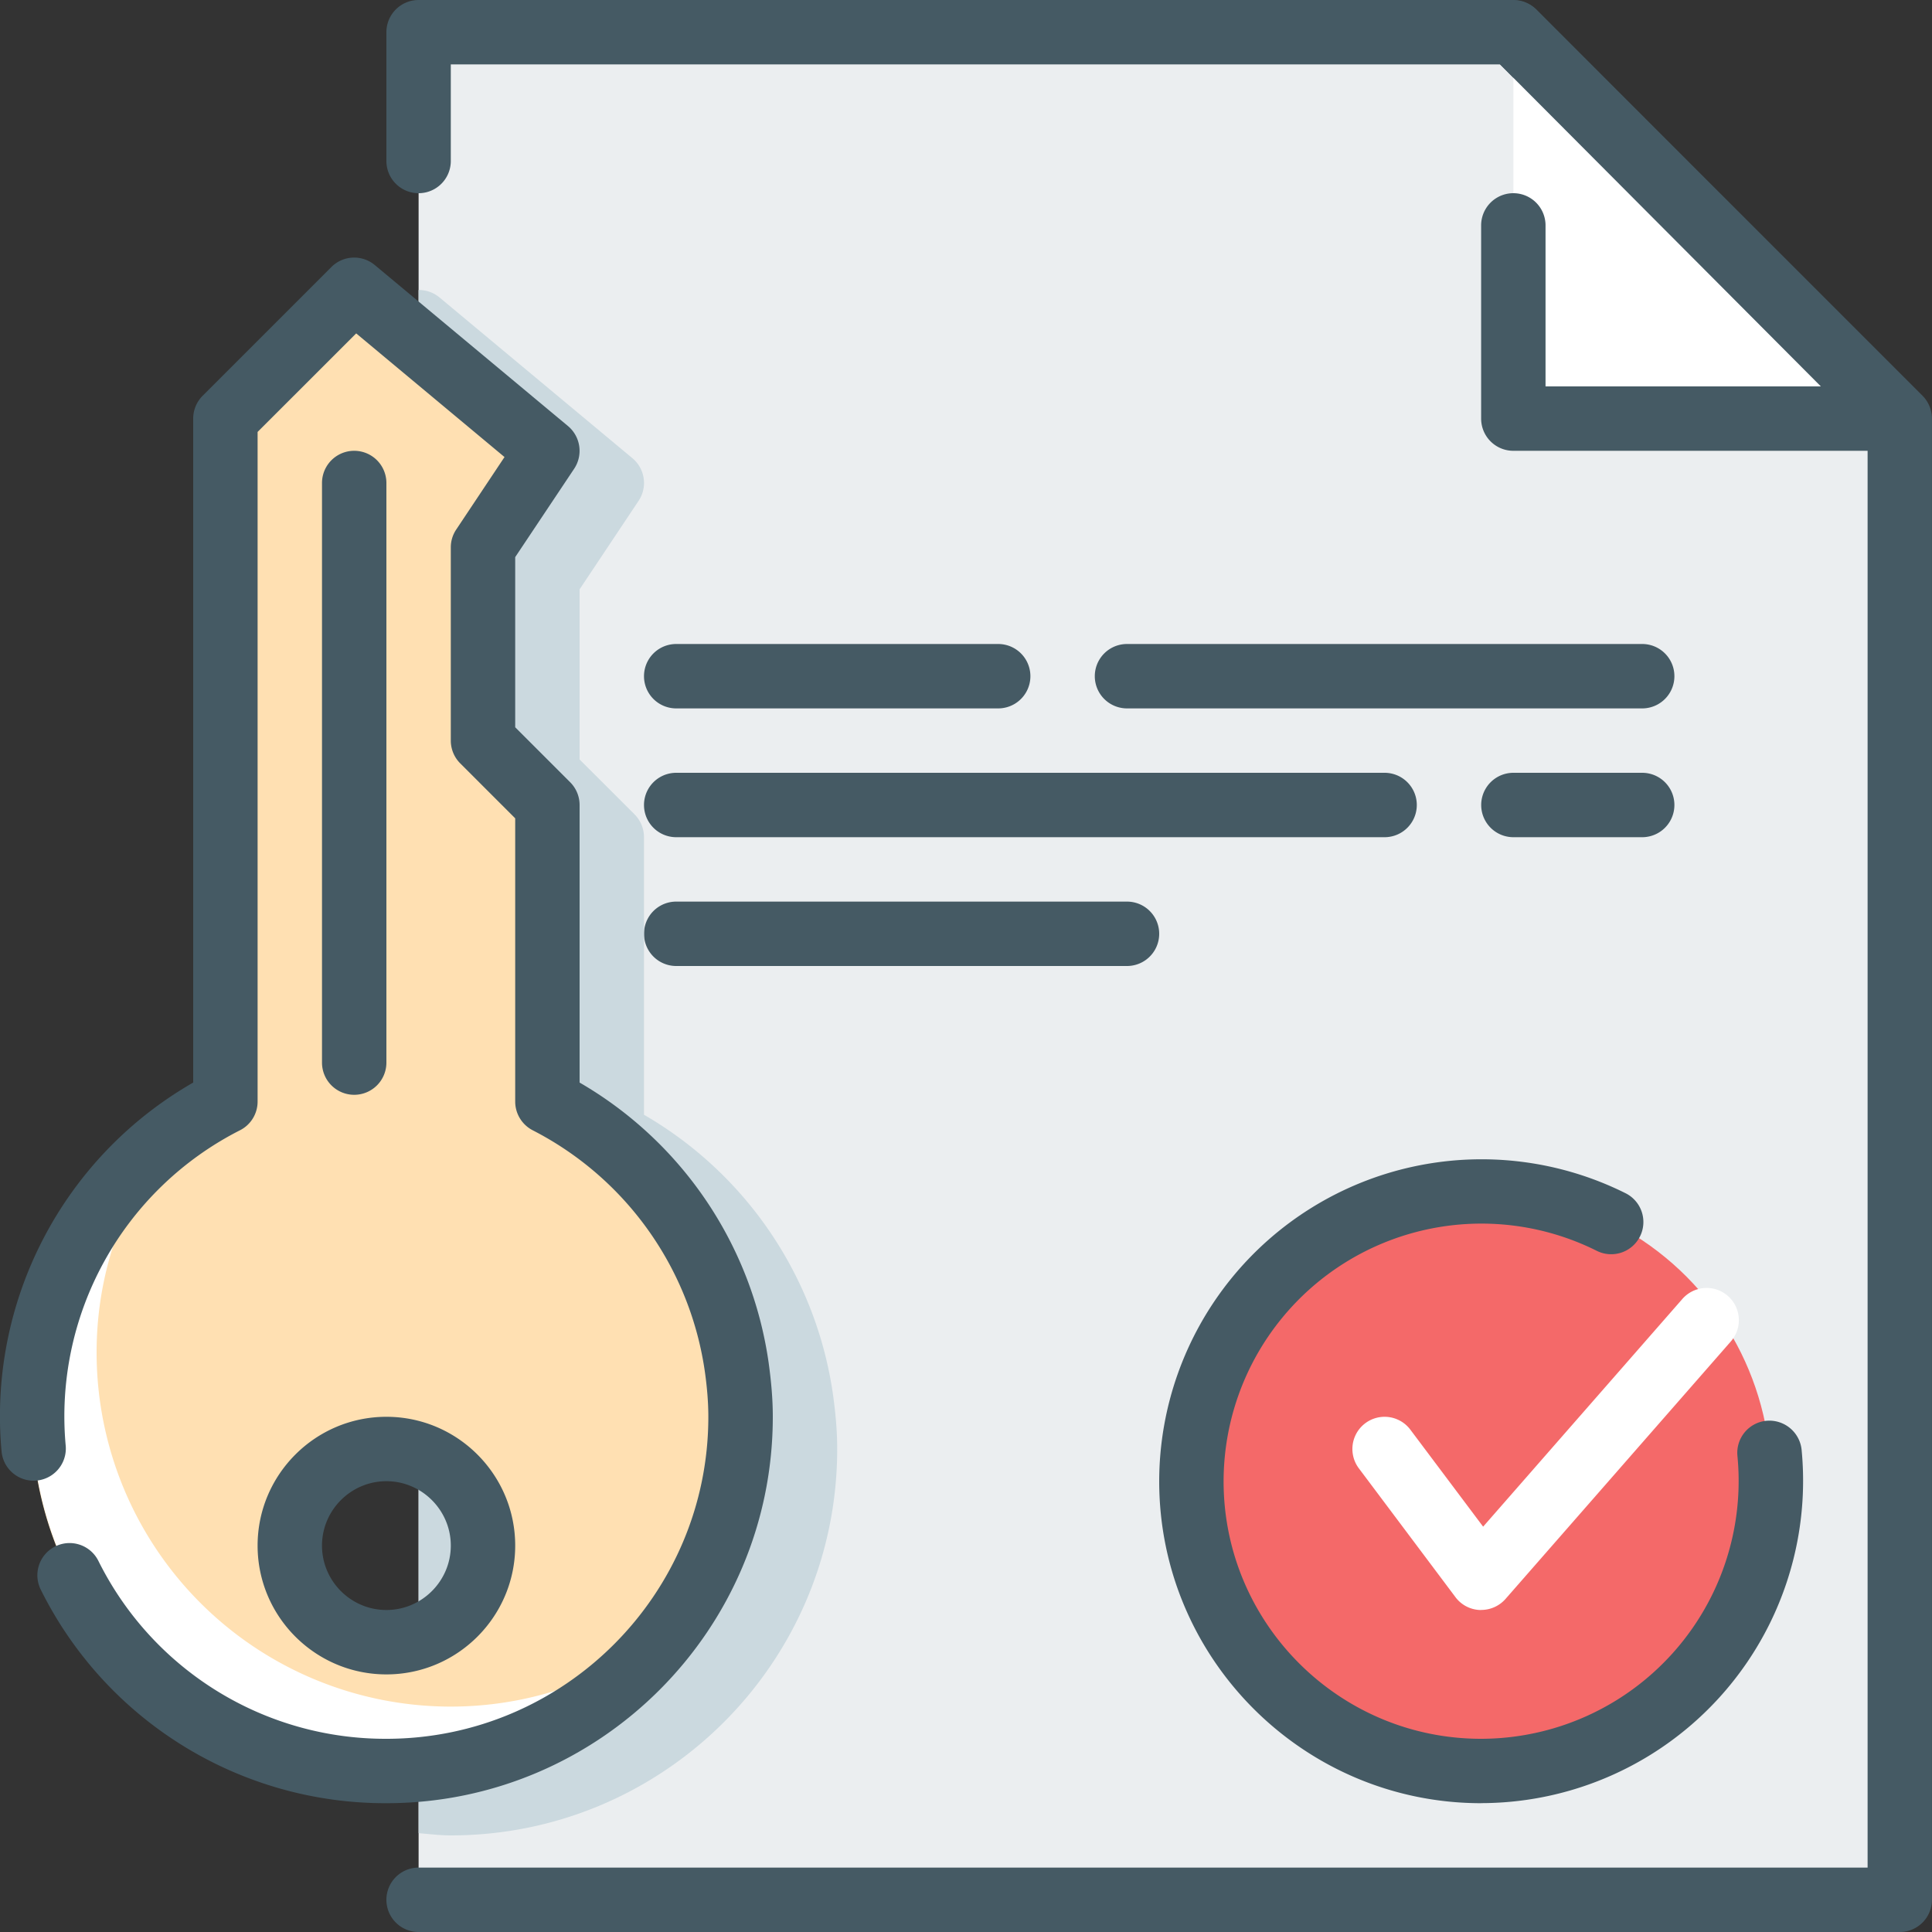
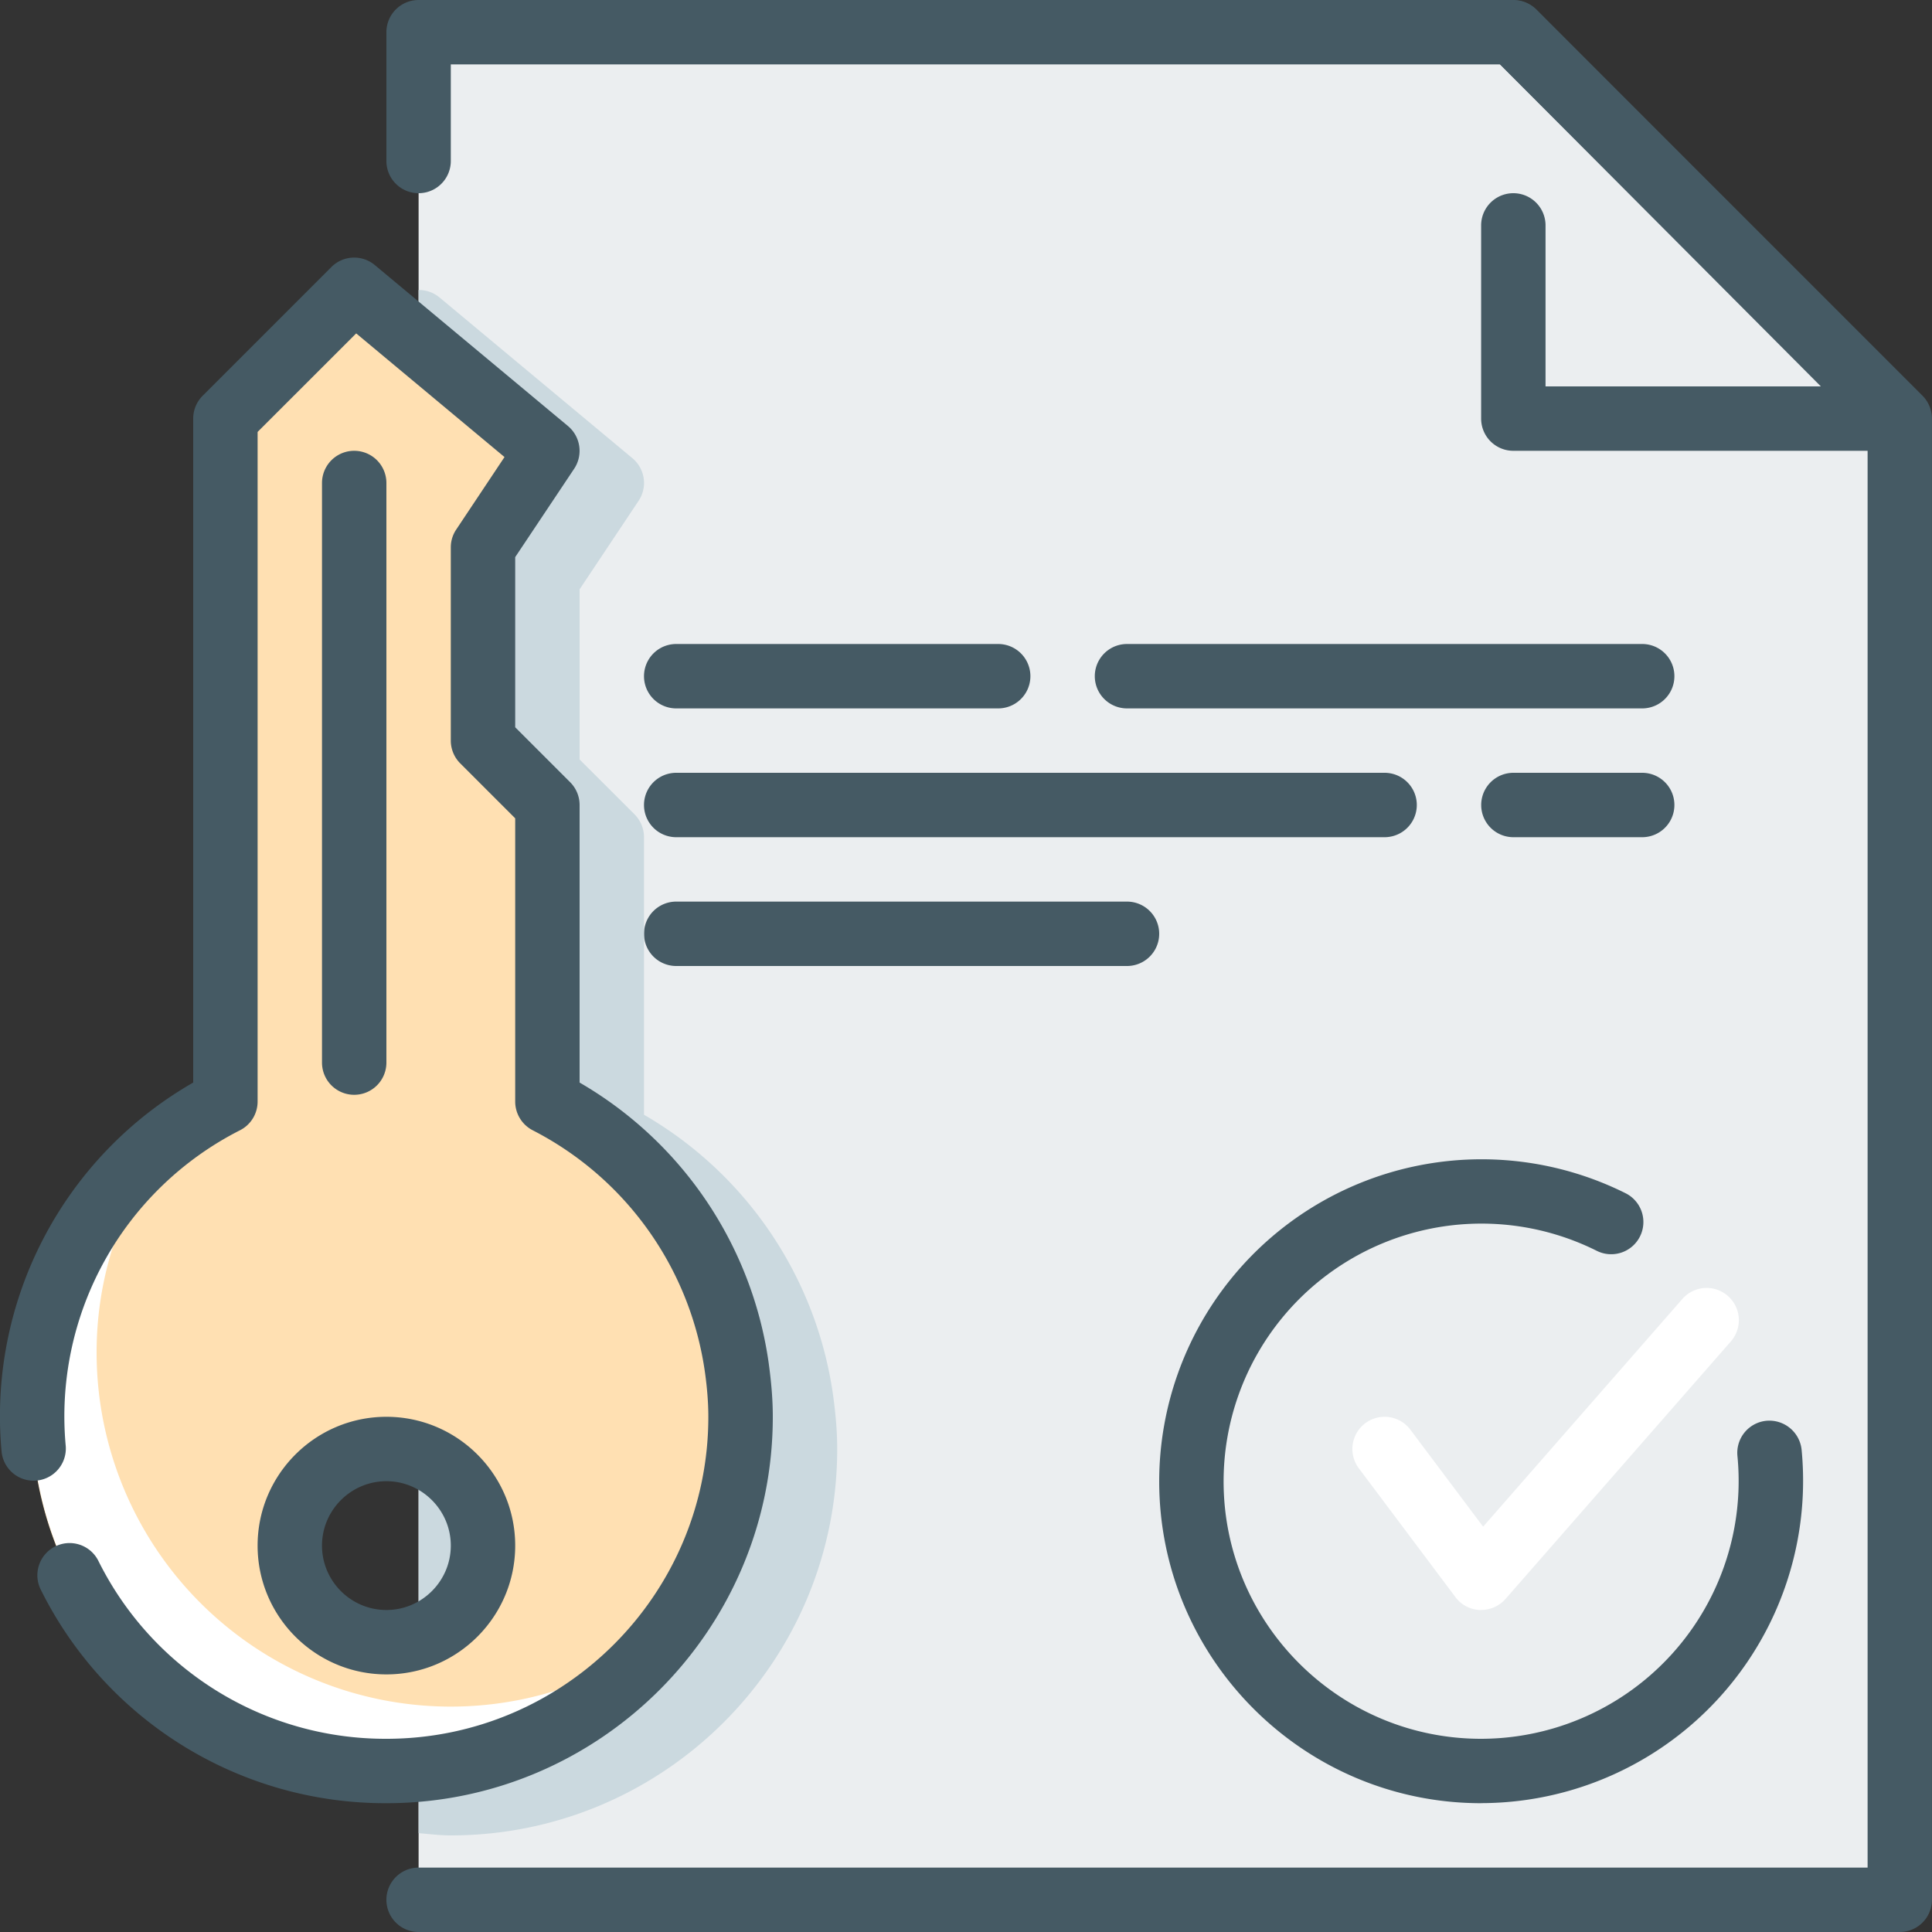
<svg xmlns="http://www.w3.org/2000/svg" width="30" height="30" viewBox="0 0 30 30">
  <rect x="0" y="0" width="30" height="30" fill="#333333" stroke="none" />
  <g fill-rule="nonzero" fill="none">
    <path fill="#EBEEF0" d="M6.5 29.5h23v-23l-6-6h-17z" />
    <path d="M29.5 30h-23a.5.5 0 0 1 0-1H29V6.707L23.293 1H7v1.5a.5.5 0 0 1-1 0v-2a.5.5 0 0 1 .5-.5h17c.133 0 .26.054.354.146l6 6a.504.504 0 0 1 .145.354v23a.5.5 0 0 1-.5.5z" fill="#455A64" />
-     <path fill="#FFF" d="M23.5 6.5v-6l5.979 6z" />
-     <path d="M29.479 7h-5.98a.5.5 0 0 1-.5-.5v-3a.5.5 0 0 1 1 0V6h4.275L23.146.853a.5.5 0 0 1 .708-.706l5.979 6a.5.5 0 0 1-.354.853z" fill="#455A64" />
+     <path d="M29.479 7h-5.98a.5.5 0 0 1-.5-.5v-3a.5.5 0 0 1 1 0V6h4.275L23.146.853a.5.5 0 0 1 .708-.706l5.979 6z" fill="#455A64" />
    <g fill="#455A64">
      <path d="M25.5 11h-8a.5.5 0 0 1 0-1h8a.5.5 0 0 1 0 1zM21.5 13h-11a.5.5 0 0 1 0-1h11a.5.5 0 0 1 0 1zM17.5 15h-7a.5.5 0 0 1 0-1h7a.5.5 0 0 1 0 1zM25.5 13h-2a.5.5 0 0 1 0-1h2a.5.5 0 0 1 0 1zM15.5 11h-5a.5.5 0 0 1 0-1h5a.5.5 0 0 1 0 1z" />
    </g>
    <path d="M13 22.5c0-.275-.024-.544-.064-.836A6.002 6.002 0 0 0 10 17.31V13a.504.504 0 0 0-.146-.354L9 11.793V9.151l.916-1.374a.5.5 0 0 0-.096-.662l-3-2.5a.502.502 0 0 0-.32-.112v23.962c.167.014.33.035.5.035 3.309 0 6-2.69 6-6z" fill="#CBD9DF" />
    <g>
      <path d="M3.5 6.5v10.605A5.496 5.496 0 0 0 6 27.5a5.5 5.5 0 0 0 5.5-5.5 5.46 5.46 0 0 0-.06-.766 5.496 5.496 0 0 0-2.94-4.128V12.5l-1-1v-3l1-1.5-3-2.5-2 2zm4 17.5a1.5 1.5 0 1 1-3 0 1.5 1.5 0 0 1 3 0z" fill="#FFE0B2" />
      <path d="M7 26.5A5.5 5.5 0 0 1 1.5 21c0-1.26.432-2.412 1.146-3.339A5.473 5.473 0 0 0 .5 22.001 5.5 5.5 0 0 0 6 27.5a5.488 5.488 0 0 0 4.353-2.147A5.472 5.472 0 0 1 7 26.5z" fill="#FFF" />
      <path d="M6 28a5.97 5.97 0 0 1-5.365-3.312.5.5 0 1 1 .894-.448A4.975 4.975 0 0 0 5.999 27c2.758 0 5-2.243 5-5 0-.229-.02-.453-.05-.673a5.012 5.012 0 0 0-2.677-3.776.502.502 0 0 1-.272-.446v-4.398l-.854-.854A.5.5 0 0 1 7 11.5v-3c0-.099.029-.195.084-.277l.75-1.126-2.303-1.92L4 6.707v10.398c0 .188-.105.36-.272.445a4.98 4.98 0 0 0-2.707 4.906.5.5 0 0 1-.996.088A5.97 5.97 0 0 1 3 16.81V6.5c0-.133.053-.26.146-.354l2-2a.5.5 0 0 1 .674-.03l3 2.5a.502.502 0 0 1 .096.662L8 8.651v2.642l.854.854A.5.5 0 0 1 9 12.5v4.31a6.002 6.002 0 0 1 2.936 4.354c.04.293.064.561.064.836 0 3.31-2.691 6-6 6zm0-2c-1.103 0-2-.897-2-2s.897-2 2-2 2 .897 2 2-.897 2-2 2zm0-3c-.551 0-1 .45-1 1 0 .551.449 1 1 1 .55 0 1-.449 1-1 0-.55-.45-1-1-1z" fill="#455A64" />
      <path d="M5.5 16.5v-9 9z" fill="#FFF" />
      <path d="M5.5 17a.5.5 0 0 1-.5-.5v-9a.5.5 0 0 1 1 0v9a.5.5 0 0 1-.5.5z" fill="#455A64" />
    </g>
    <g transform="translate(18 18)">
-       <circle fill="#F46969" cx="5" cy="5" r="4.5" />
      <path d="M5 10c-2.757 0-5-2.243-5-5A5.006 5.006 0 0 1 7.239.527a.5.5 0 1 1-.448.894A4.004 4.004 0 0 0 1 5C.999 7.206 2.793 9 4.999 9a4.004 4.004 0 0 0 3.98-4.39.5.5 0 0 1 .448-.548.504.504 0 0 1 .548.447A5.006 5.006 0 0 1 5 9.999z" fill="#455A64" />
      <path d="M5 7h-.02a.497.497 0 0 1-.38-.2l-1.5-2a.5.5 0 1 1 .8-.6l1.13 1.506L8.124 2.17a.5.5 0 1 1 .753.659l-3.5 4a.502.502 0 0 1-.377.17z" fill="#FFF" />
    </g>
  </g>
</svg>